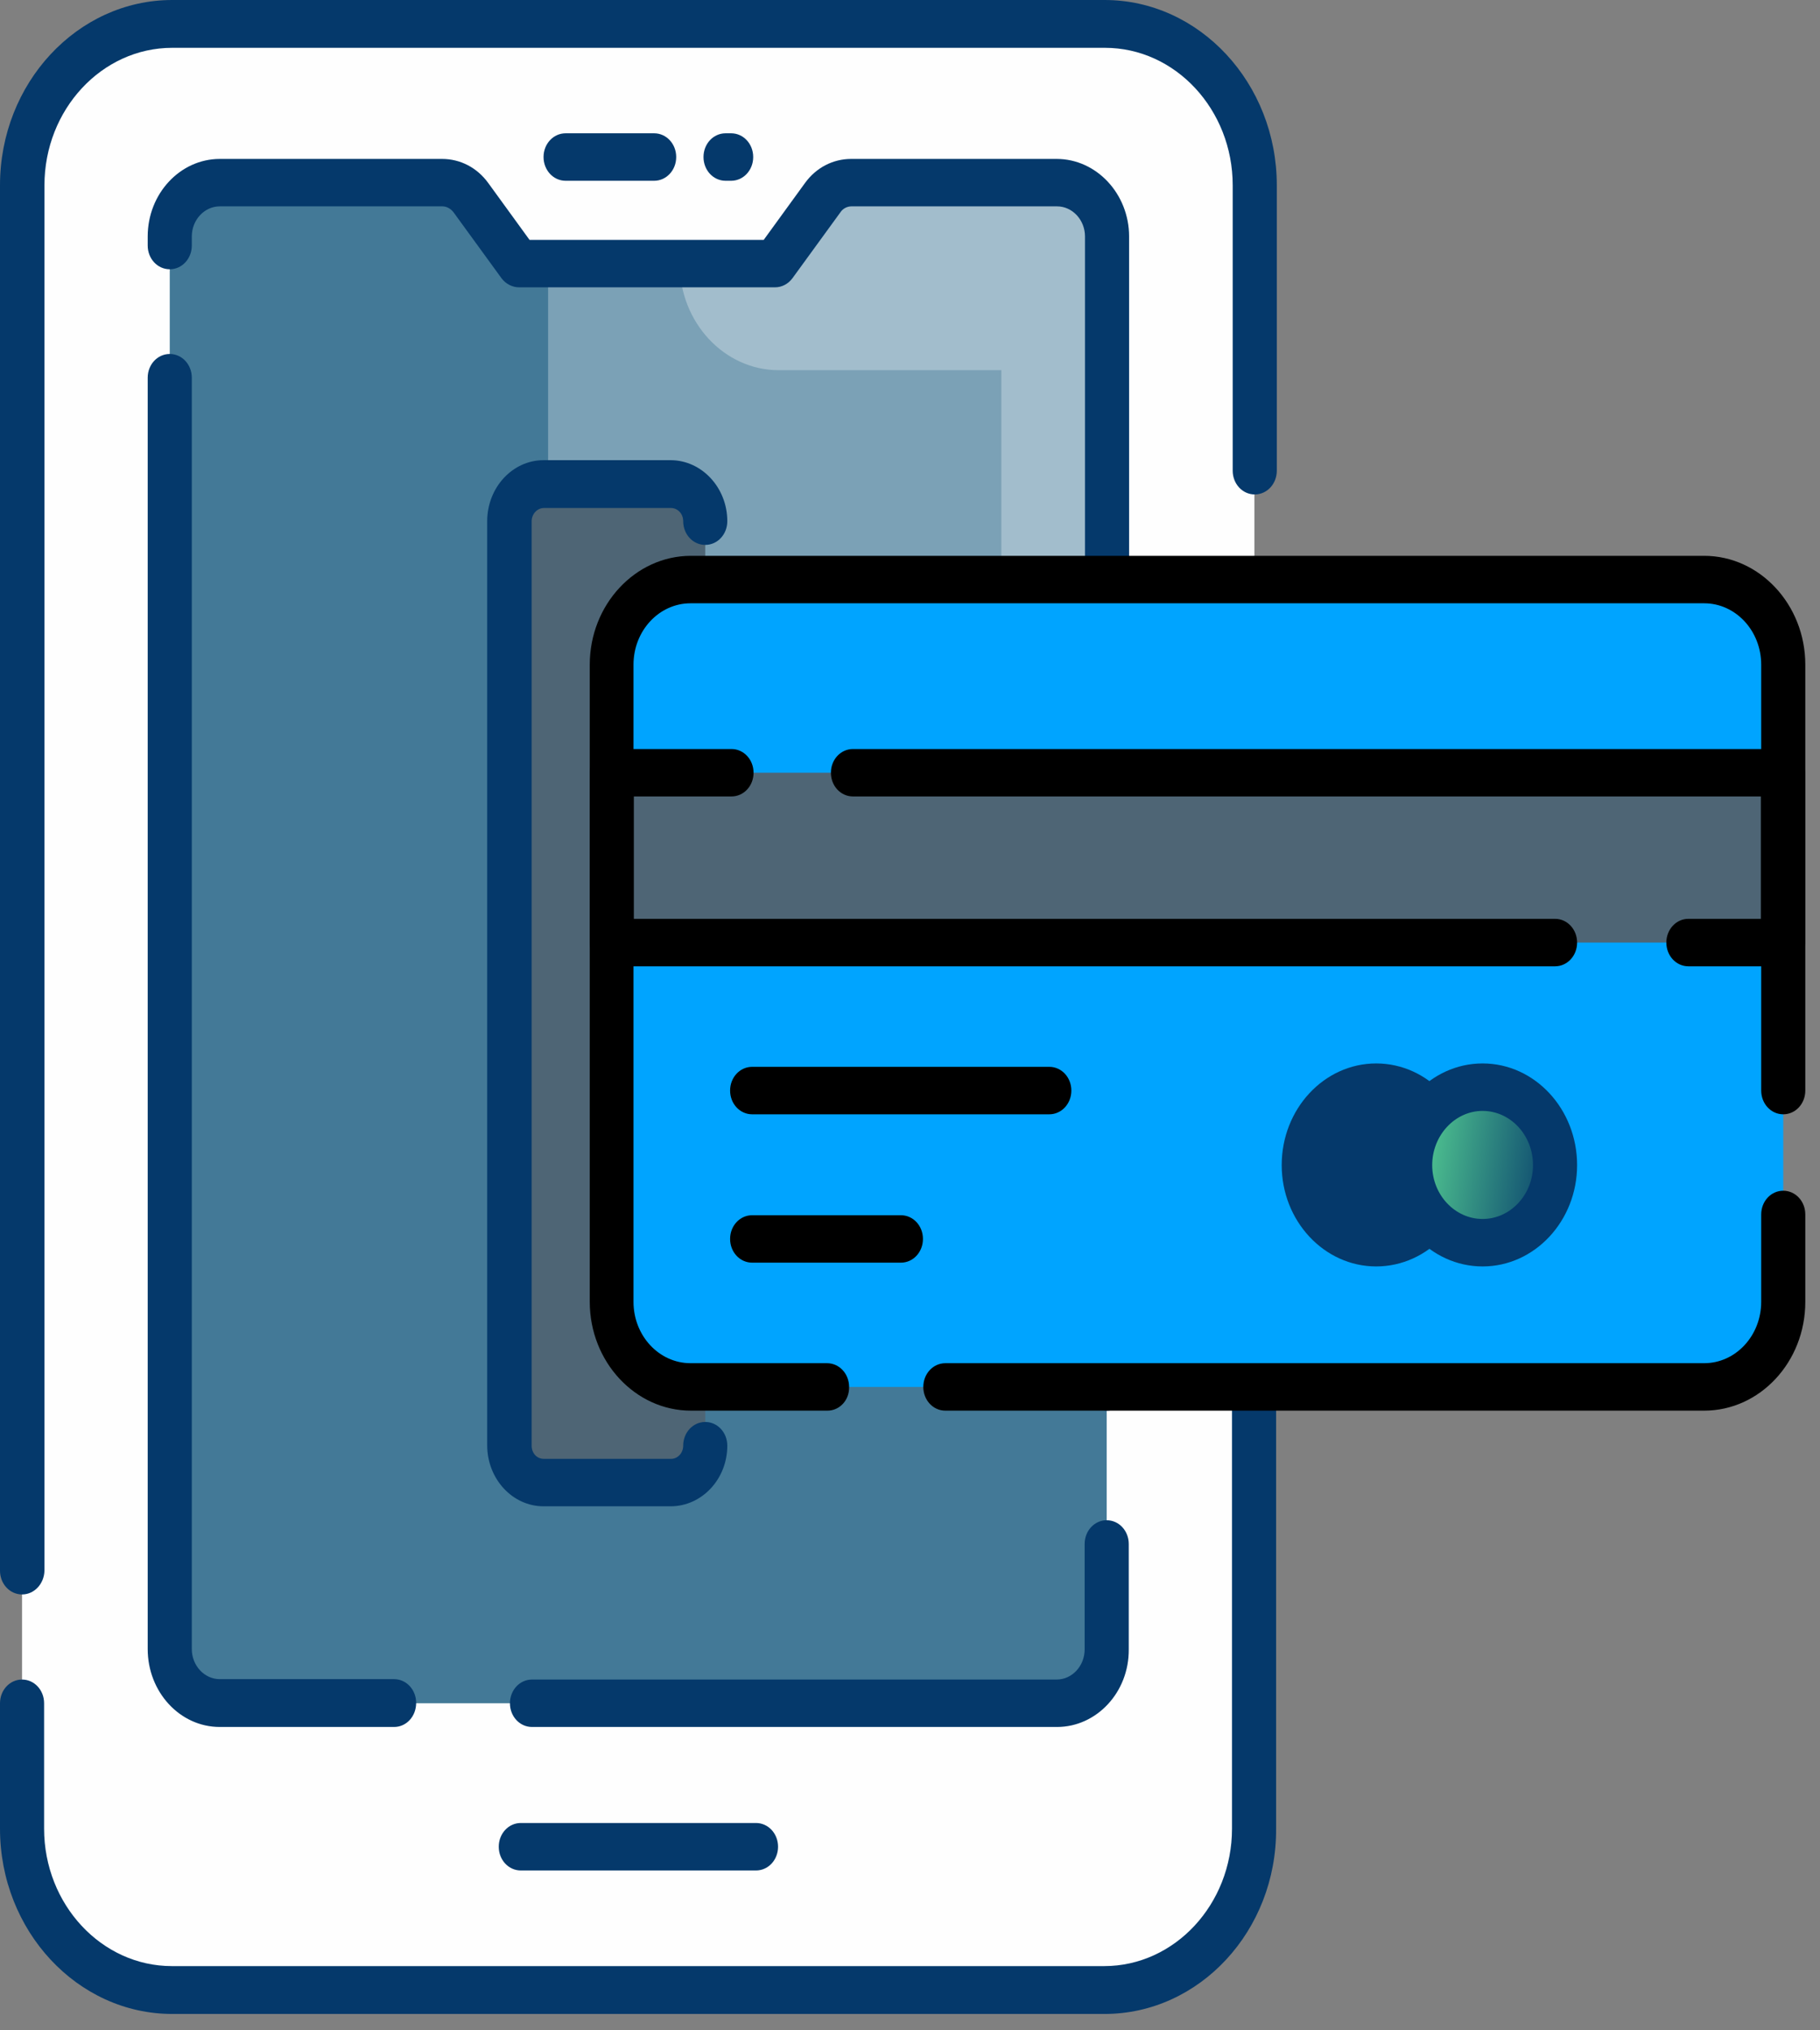
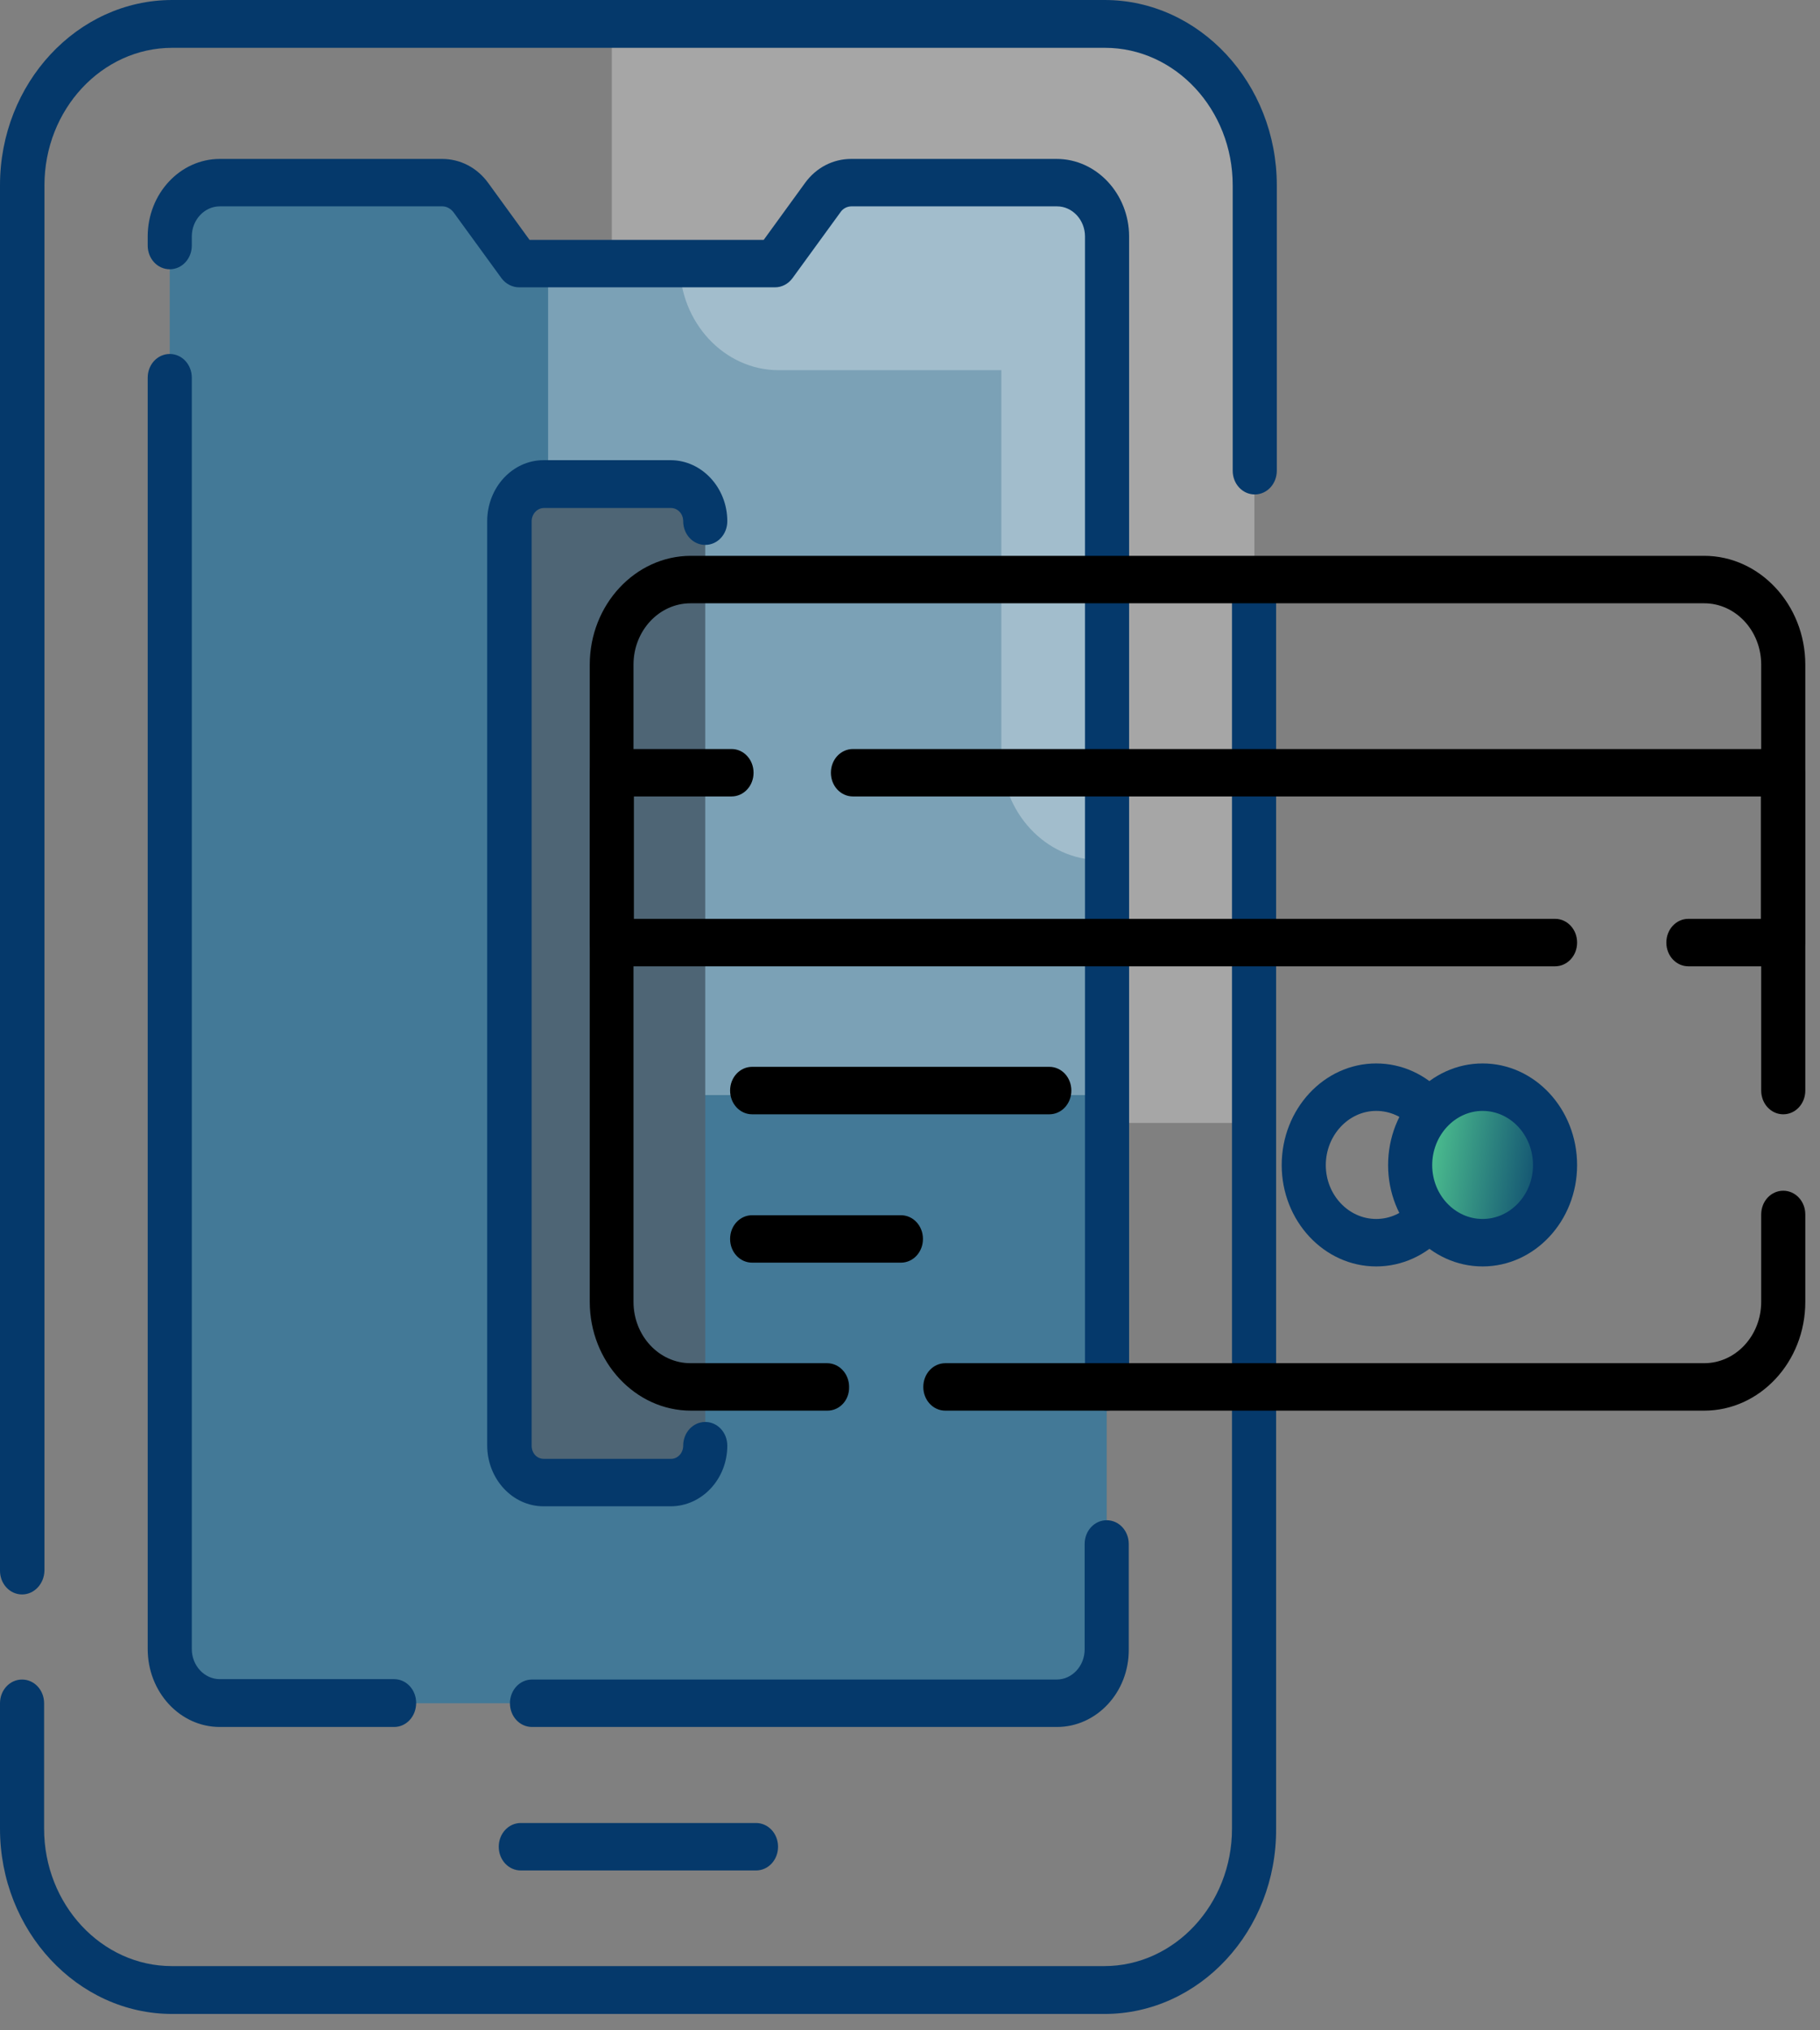
<svg xmlns="http://www.w3.org/2000/svg" width="52" height="58" viewBox="0 0 52 58" fill="none">
  <rect x="0" y="0" width="52" height="58" fill="#808080" stroke="none" />
-   <path d="M35.84 5.293V52.239C35.84 54.788 33.92 56.854 31.55 56.854H4.92C2.55 56.854 0.63 54.788 0.63 52.239V5.293C0.63 2.754 2.55 0.678 4.92 0.678H31.56C33.92 0.678 35.84 2.754 35.84 5.293Z" fill="#FEFEFE" />
  <path opacity="0.3" d="M35.84 32.079V5.293C35.84 2.743 33.92 0.678 31.55 0.678H17.48V26.991C17.48 29.799 19.6 32.079 22.21 32.079H35.84Z" fill="white" />
-   <path d="M30.2 48.657H6.28C5.49 48.657 4.85 47.968 4.85 47.118V6.756C4.85 5.906 5.49 5.217 6.28 5.217H12.63C12.95 5.217 13.25 5.379 13.45 5.648L14.82 7.53H22.13L23.5 5.648C23.7 5.379 24 5.217 24.32 5.217H30.19C30.98 5.217 31.62 5.906 31.62 6.756V47.118C31.63 47.968 30.99 48.657 30.2 48.657Z" fill="#437997" />
+   <path d="M30.2 48.657H6.28C5.49 48.657 4.85 47.968 4.85 47.118V6.756C4.85 5.906 5.49 5.217 6.28 5.217C12.95 5.217 13.25 5.379 13.45 5.648L14.82 7.53H22.13L23.5 5.648C23.7 5.379 24 5.217 24.32 5.217H30.19C30.98 5.217 31.62 5.906 31.62 6.756V47.118C31.63 47.968 30.99 48.657 30.2 48.657Z" fill="#437997" />
  <path opacity="0.3" d="M31.63 31.272V6.756C31.63 5.906 30.99 5.217 30.2 5.217H24.33C24.01 5.217 23.71 5.379 23.51 5.648L22.14 7.53H15.66V28.099C15.66 29.852 16.98 31.283 18.62 31.283H31.63V31.272Z" fill="white" />
  <path opacity="0.3" d="M30.2 5.217H24.33C24.01 5.217 23.71 5.379 23.51 5.648L22.14 7.53H19.42C19.42 9.208 20.69 10.575 22.25 10.575H28.61V21.526C28.61 23.204 29.88 24.57 31.44 24.57H31.64V6.756C31.63 5.906 30.99 5.217 30.2 5.217Z" fill="white" />
  <path d="M0.63 45.548C0.28 45.548 0 45.246 0 44.87V5.293C0 2.377 2.21 0 4.92 0H31.56C34.27 0 36.48 2.377 36.48 5.293V13.447C36.48 13.823 36.2 14.125 35.85 14.125C35.5 14.125 35.22 13.823 35.22 13.447V5.293C35.22 3.13 33.58 1.366 31.57 1.366H4.92C2.91 1.366 1.27 3.13 1.27 5.293V44.87C1.26 45.246 0.98 45.548 0.63 45.548ZM31.56 57.532H4.92C2.21 57.532 0 55.154 0 52.239V48.657C0 48.28 0.28 47.979 0.63 47.979C0.98 47.979 1.26 48.28 1.26 48.657V52.239C1.26 54.401 2.9 56.165 4.91 56.165H31.55C33.56 56.165 35.2 54.401 35.2 52.239V16.567C35.2 16.19 35.48 15.889 35.83 15.889C36.18 15.889 36.46 16.19 36.46 16.567V52.239C36.48 55.154 34.27 57.532 31.56 57.532Z" fill="#05396B" />
  <path d="M31.63 40.298C31.28 40.298 31 39.997 31 39.62V6.756C31 6.282 30.64 5.895 30.2 5.895H24.33C24.2 5.895 24.08 5.96 24.01 6.067L22.64 7.95C22.52 8.111 22.34 8.208 22.14 8.208H14.83C14.64 8.208 14.45 8.111 14.33 7.95L12.96 6.067C12.88 5.96 12.76 5.895 12.64 5.895H6.28C5.84 5.895 5.48 6.282 5.48 6.756V7.014C5.48 7.39 5.2 7.692 4.85 7.692C4.5 7.692 4.22 7.39 4.22 7.014V6.756C4.22 5.529 5.15 4.54 6.28 4.54H12.63C13.15 4.54 13.63 4.787 13.95 5.228L15.13 6.853H21.82L23 5.228C23.32 4.787 23.8 4.54 24.32 4.54H30.19C31.33 4.54 32.26 5.54 32.26 6.756V39.62C32.26 39.997 31.98 40.298 31.63 40.298ZM11.26 49.334H6.28C5.14 49.334 4.22 48.334 4.22 47.107V10.79C4.22 10.413 4.5 10.112 4.85 10.112C5.2 10.112 5.48 10.413 5.48 10.79V47.107C5.48 47.581 5.84 47.968 6.28 47.968H11.26C11.61 47.968 11.89 48.269 11.89 48.646C11.89 49.033 11.61 49.334 11.26 49.334ZM30.2 49.334H15.2C14.85 49.334 14.57 49.033 14.57 48.657C14.57 48.28 14.85 47.979 15.2 47.979H30.19C30.63 47.979 30.99 47.592 30.99 47.118V44.106C30.99 43.73 31.27 43.428 31.62 43.428C31.97 43.428 32.25 43.73 32.25 44.106V47.118C32.26 48.344 31.33 49.334 30.2 49.334ZM21.6 53.433H14.88C14.53 53.433 14.25 53.132 14.25 52.755C14.25 52.379 14.53 52.077 14.88 52.077H21.6C21.95 52.077 22.23 52.379 22.23 52.755C22.23 53.132 21.95 53.433 21.6 53.433Z" fill="#05396B" />
-   <path d="M18.69 5.164H16.16C15.81 5.164 15.53 4.862 15.53 4.486C15.53 4.109 15.81 3.808 16.16 3.808H18.69C19.04 3.808 19.32 4.109 19.32 4.486C19.32 4.862 19.04 5.164 18.69 5.164ZM20.89 5.164H20.73C20.38 5.164 20.1 4.862 20.1 4.486C20.1 4.109 20.38 3.808 20.73 3.808H20.89C21.24 3.808 21.52 4.109 21.52 4.486C21.52 4.862 21.24 5.164 20.89 5.164Z" fill="#05396B" />
  <path d="M20.15 14.889V41.298C20.15 41.89 19.71 42.363 19.16 42.363H15.53C14.99 42.363 14.55 41.89 14.55 41.298V14.889C14.55 14.297 14.99 13.823 15.53 13.823H19.16C19.71 13.834 20.15 14.297 20.15 14.889Z" fill="#4E6575" />
  <path d="M19.16 43.03H15.53C14.64 43.03 13.92 42.245 13.92 41.288V14.889C13.92 13.931 14.64 13.146 15.53 13.146H19.16C20.05 13.146 20.78 13.931 20.78 14.889C20.78 15.265 20.5 15.566 20.15 15.566C19.8 15.566 19.52 15.265 19.52 14.889C19.52 14.673 19.36 14.512 19.17 14.512H15.54C15.35 14.512 15.19 14.684 15.19 14.889V41.298C15.19 41.514 15.34 41.675 15.54 41.675H19.17C19.37 41.675 19.52 41.503 19.52 41.298C19.52 40.922 19.8 40.621 20.15 40.621C20.5 40.621 20.78 40.922 20.78 41.298C20.78 42.256 20.05 43.03 19.16 43.03Z" fill="#05396B" />
-   <path d="M48.26 39.62H20.16C18.68 39.62 17.48 38.329 17.48 36.737V19.45C17.48 17.858 18.68 16.567 20.16 16.567H48.27C49.75 16.567 50.95 17.858 50.95 19.45V36.748C50.94 38.329 49.74 39.62 48.26 39.62Z" fill="#00A4FF" />
  <path d="M23.64 40.298H19.74C18.15 40.298 16.85 38.899 16.85 37.189V18.987C16.85 17.277 18.15 15.878 19.74 15.878H48.69C50.28 15.878 51.58 17.277 51.58 18.987V31.154C51.58 31.53 51.3 31.832 50.95 31.832C50.6 31.832 50.32 31.53 50.32 31.154V18.987C50.32 18.019 49.59 17.234 48.69 17.234H19.73C18.83 17.234 18.1 18.019 18.1 18.987V37.189C18.1 38.157 18.83 38.942 19.73 38.942H23.63C23.98 38.942 24.26 39.244 24.26 39.62C24.27 39.997 23.99 40.298 23.64 40.298Z" fill="black" />
  <path d="M48.69 40.298H27.01C26.66 40.298 26.38 39.997 26.38 39.62C26.38 39.244 26.66 38.942 27.01 38.942H48.69C49.59 38.942 50.32 38.157 50.32 37.189V34.693C50.32 34.317 50.6 34.015 50.95 34.015C51.3 34.015 51.58 34.317 51.58 34.693V37.189C51.58 38.91 50.28 40.298 48.69 40.298Z" fill="black" />
-   <path d="M50.95 22.075H17.48V26.926H50.95V22.075Z" fill="#4E6575" />
  <path d="M50.94 27.604H48.24C47.89 27.604 47.61 27.303 47.61 26.926C47.61 26.55 47.89 26.248 48.24 26.248H50.31V22.752H24.37C24.02 22.752 23.74 22.451 23.74 22.075C23.74 21.698 24.02 21.397 24.37 21.397H50.94C51.29 21.397 51.57 21.698 51.57 22.075V26.926C51.57 27.303 51.29 27.604 50.94 27.604Z" fill="black" />
  <path d="M44.43 27.604H17.48C17.13 27.604 16.85 27.303 16.85 26.926V22.075C16.85 21.698 17.13 21.397 17.48 21.397H20.9C21.25 21.397 21.53 21.698 21.53 22.075C21.53 22.451 21.25 22.752 20.9 22.752H18.11V26.248H44.43C44.78 26.248 45.06 26.55 45.06 26.926C45.06 27.303 44.78 27.604 44.43 27.604ZM29.98 31.832H21.49C21.14 31.832 20.86 31.53 20.86 31.154C20.86 30.777 21.14 30.476 21.49 30.476H29.98C30.33 30.476 30.61 30.777 30.61 31.154C30.61 31.53 30.33 31.832 29.98 31.832ZM25.74 36.07H21.49C21.14 36.07 20.86 35.769 20.86 35.392C20.86 35.016 21.14 34.715 21.49 34.715H25.74C26.09 34.715 26.37 35.016 26.37 35.392C26.37 35.769 26.09 36.07 25.74 36.07Z" fill="black" />
-   <path d="M41.39 33.284C41.39 34.51 40.46 35.5 39.32 35.5C38.17 35.5 37.25 34.499 37.25 33.284C37.25 32.047 38.18 31.057 39.32 31.057C40.47 31.046 41.39 32.047 41.39 33.284Z" fill="#05396B" />
  <path d="M39.32 36.178C37.83 36.178 36.62 34.876 36.62 33.284C36.62 31.681 37.83 30.379 39.32 30.379C40.81 30.379 42.02 31.681 42.02 33.284C42.03 34.876 40.81 36.178 39.32 36.178ZM39.32 31.735C38.53 31.735 37.88 32.434 37.88 33.284C37.88 34.134 38.53 34.822 39.32 34.822C40.11 34.822 40.76 34.134 40.76 33.284C40.76 32.423 40.12 31.735 39.32 31.735Z" fill="#05396B" />
  <path d="M44.43 33.284C44.43 34.51 43.5 35.5 42.36 35.5C41.21 35.5 40.29 34.499 40.29 33.284C40.29 32.047 41.22 31.057 42.36 31.057C43.5 31.046 44.43 32.047 44.43 33.284Z" fill="url(#paint0_linear_701_521)" />
  <path d="M42.36 36.178C40.87 36.178 39.66 34.876 39.66 33.284C39.66 31.681 40.87 30.379 42.36 30.379C43.85 30.379 45.06 31.681 45.06 33.284C45.06 34.876 43.85 36.178 42.36 36.178ZM42.36 31.735C41.57 31.735 40.92 32.434 40.92 33.284C40.92 34.134 41.57 34.822 42.36 34.822C43.15 34.822 43.8 34.134 43.8 33.284C43.8 32.423 43.15 31.735 42.36 31.735Z" fill="#05396B" />
  <defs>
    <linearGradient id="paint0_linear_701_521" x1="40.29" y1="31.057" x2="44.988" y2="31.757" gradientUnits="userSpaceOnUse">
      <stop stop-color="#5BDA96" />
      <stop offset="1" stop-color="#05396B" />
    </linearGradient>
  </defs>
</svg>